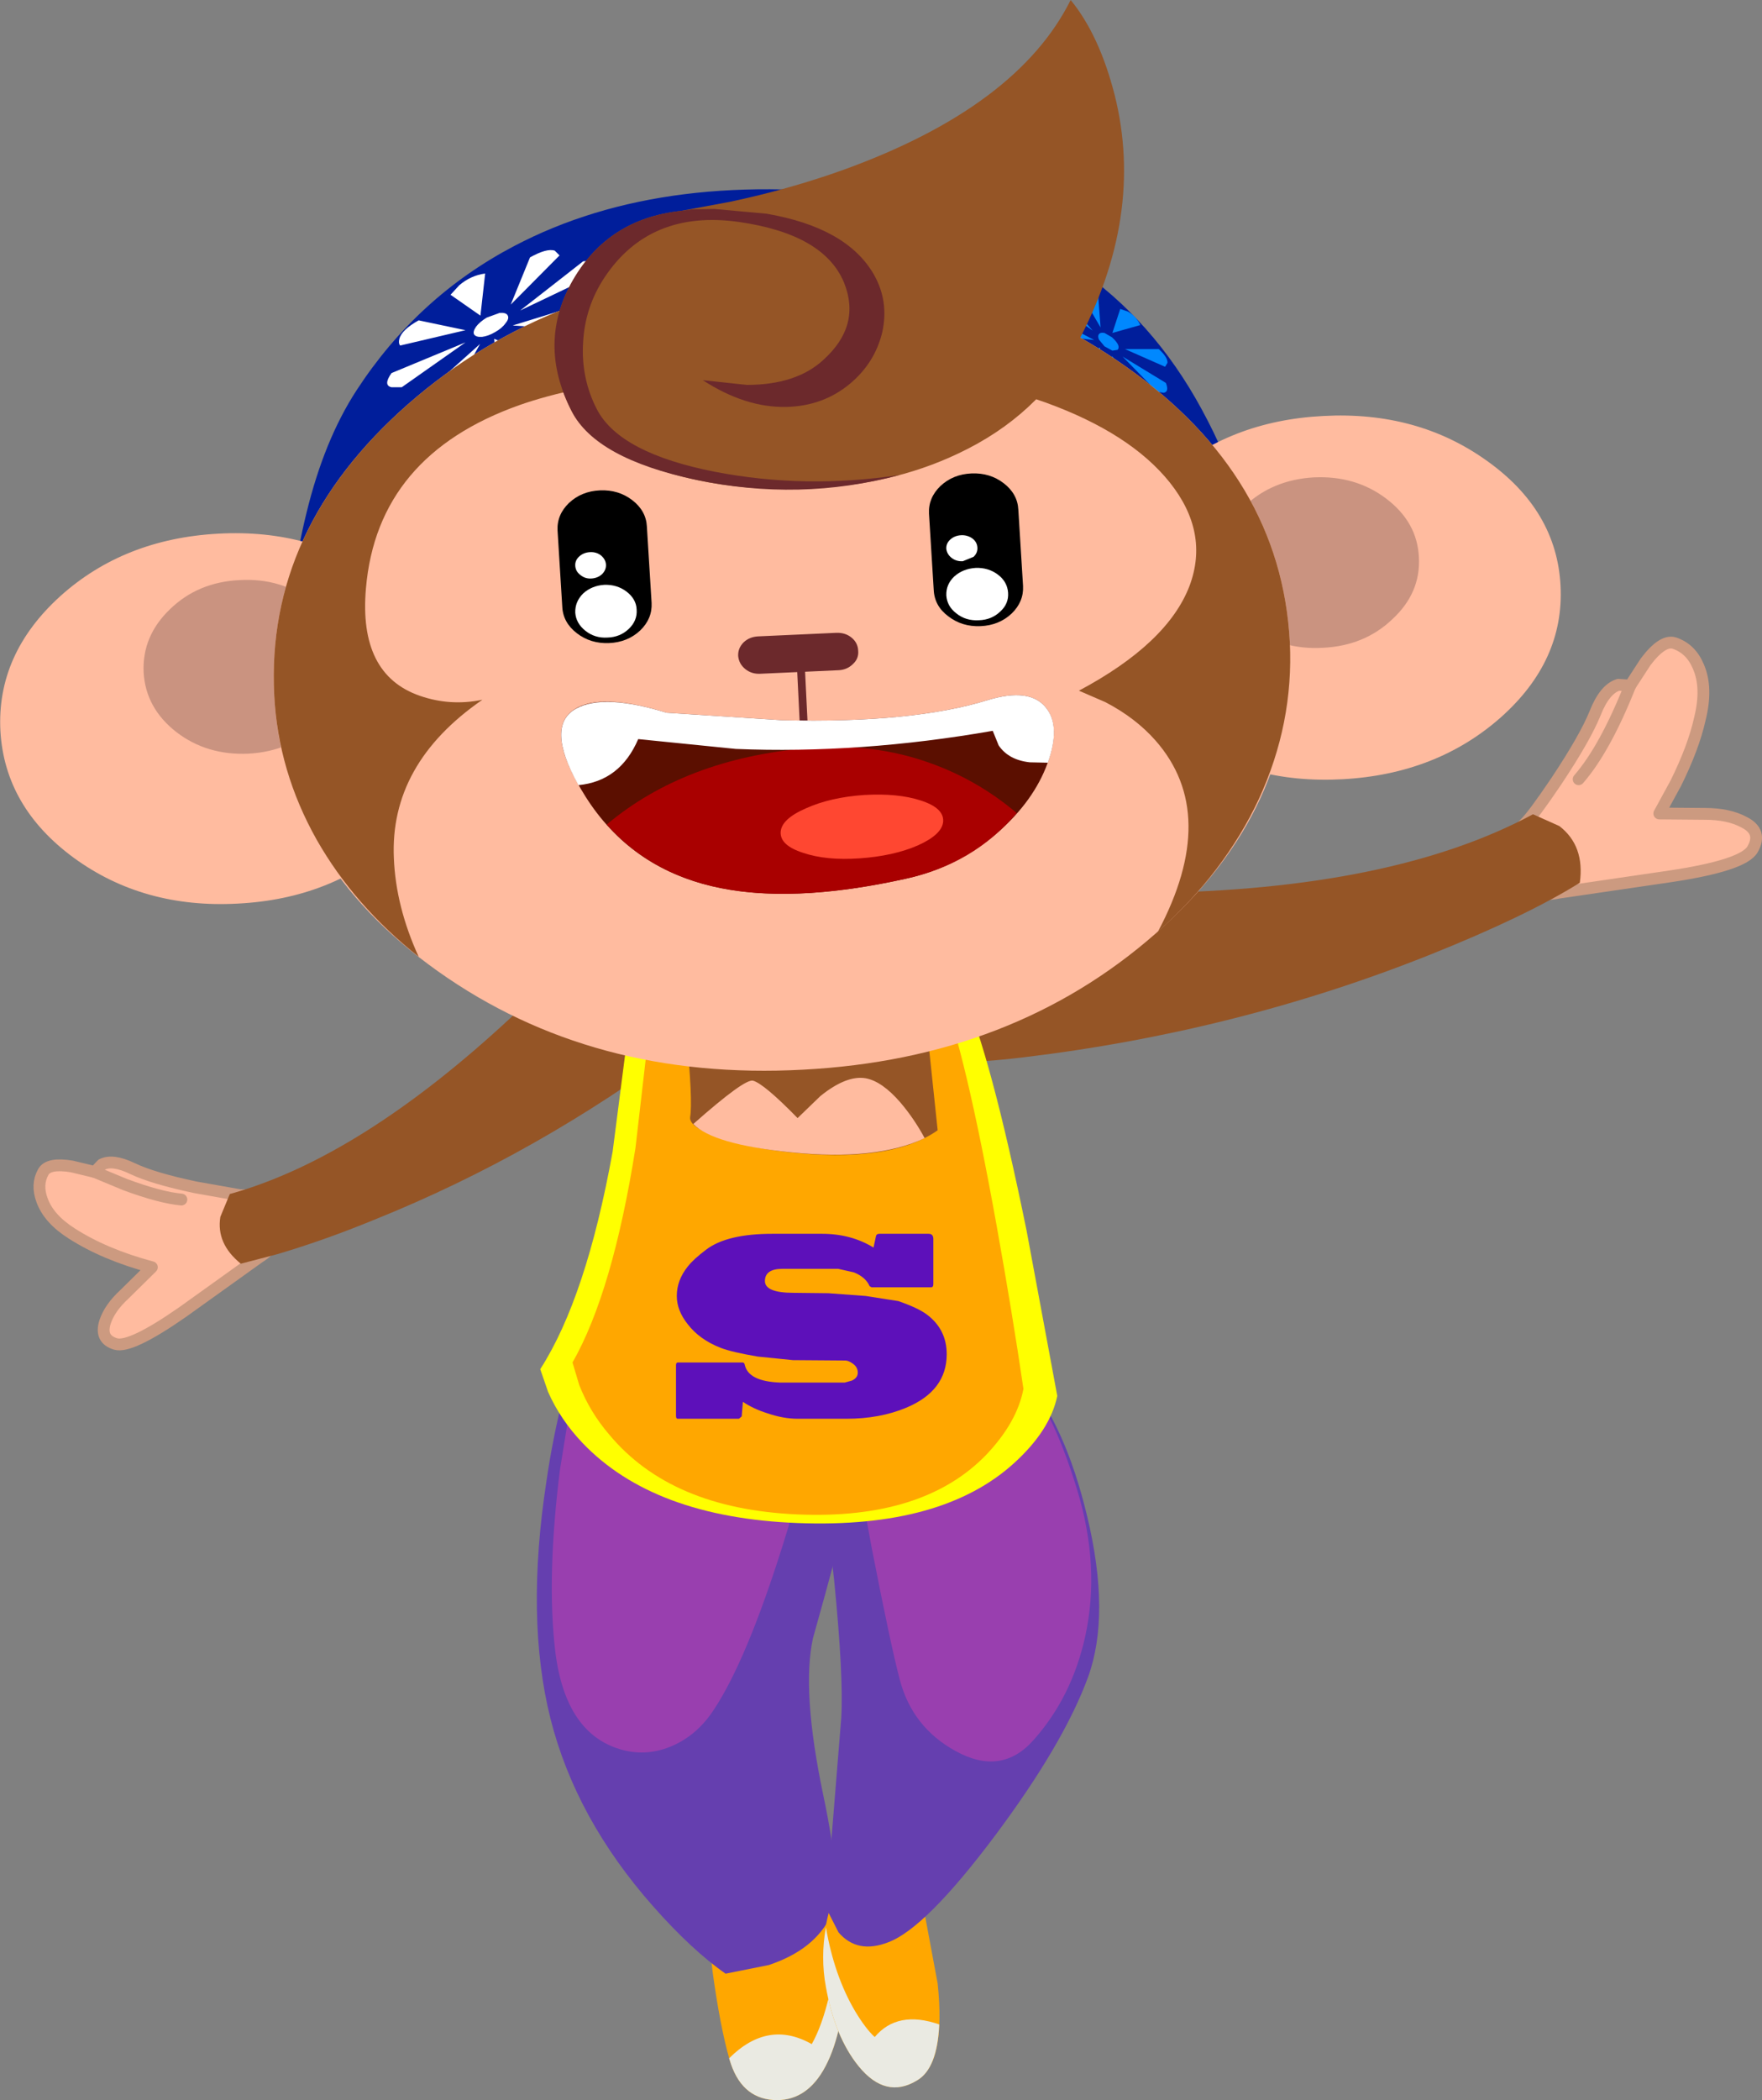
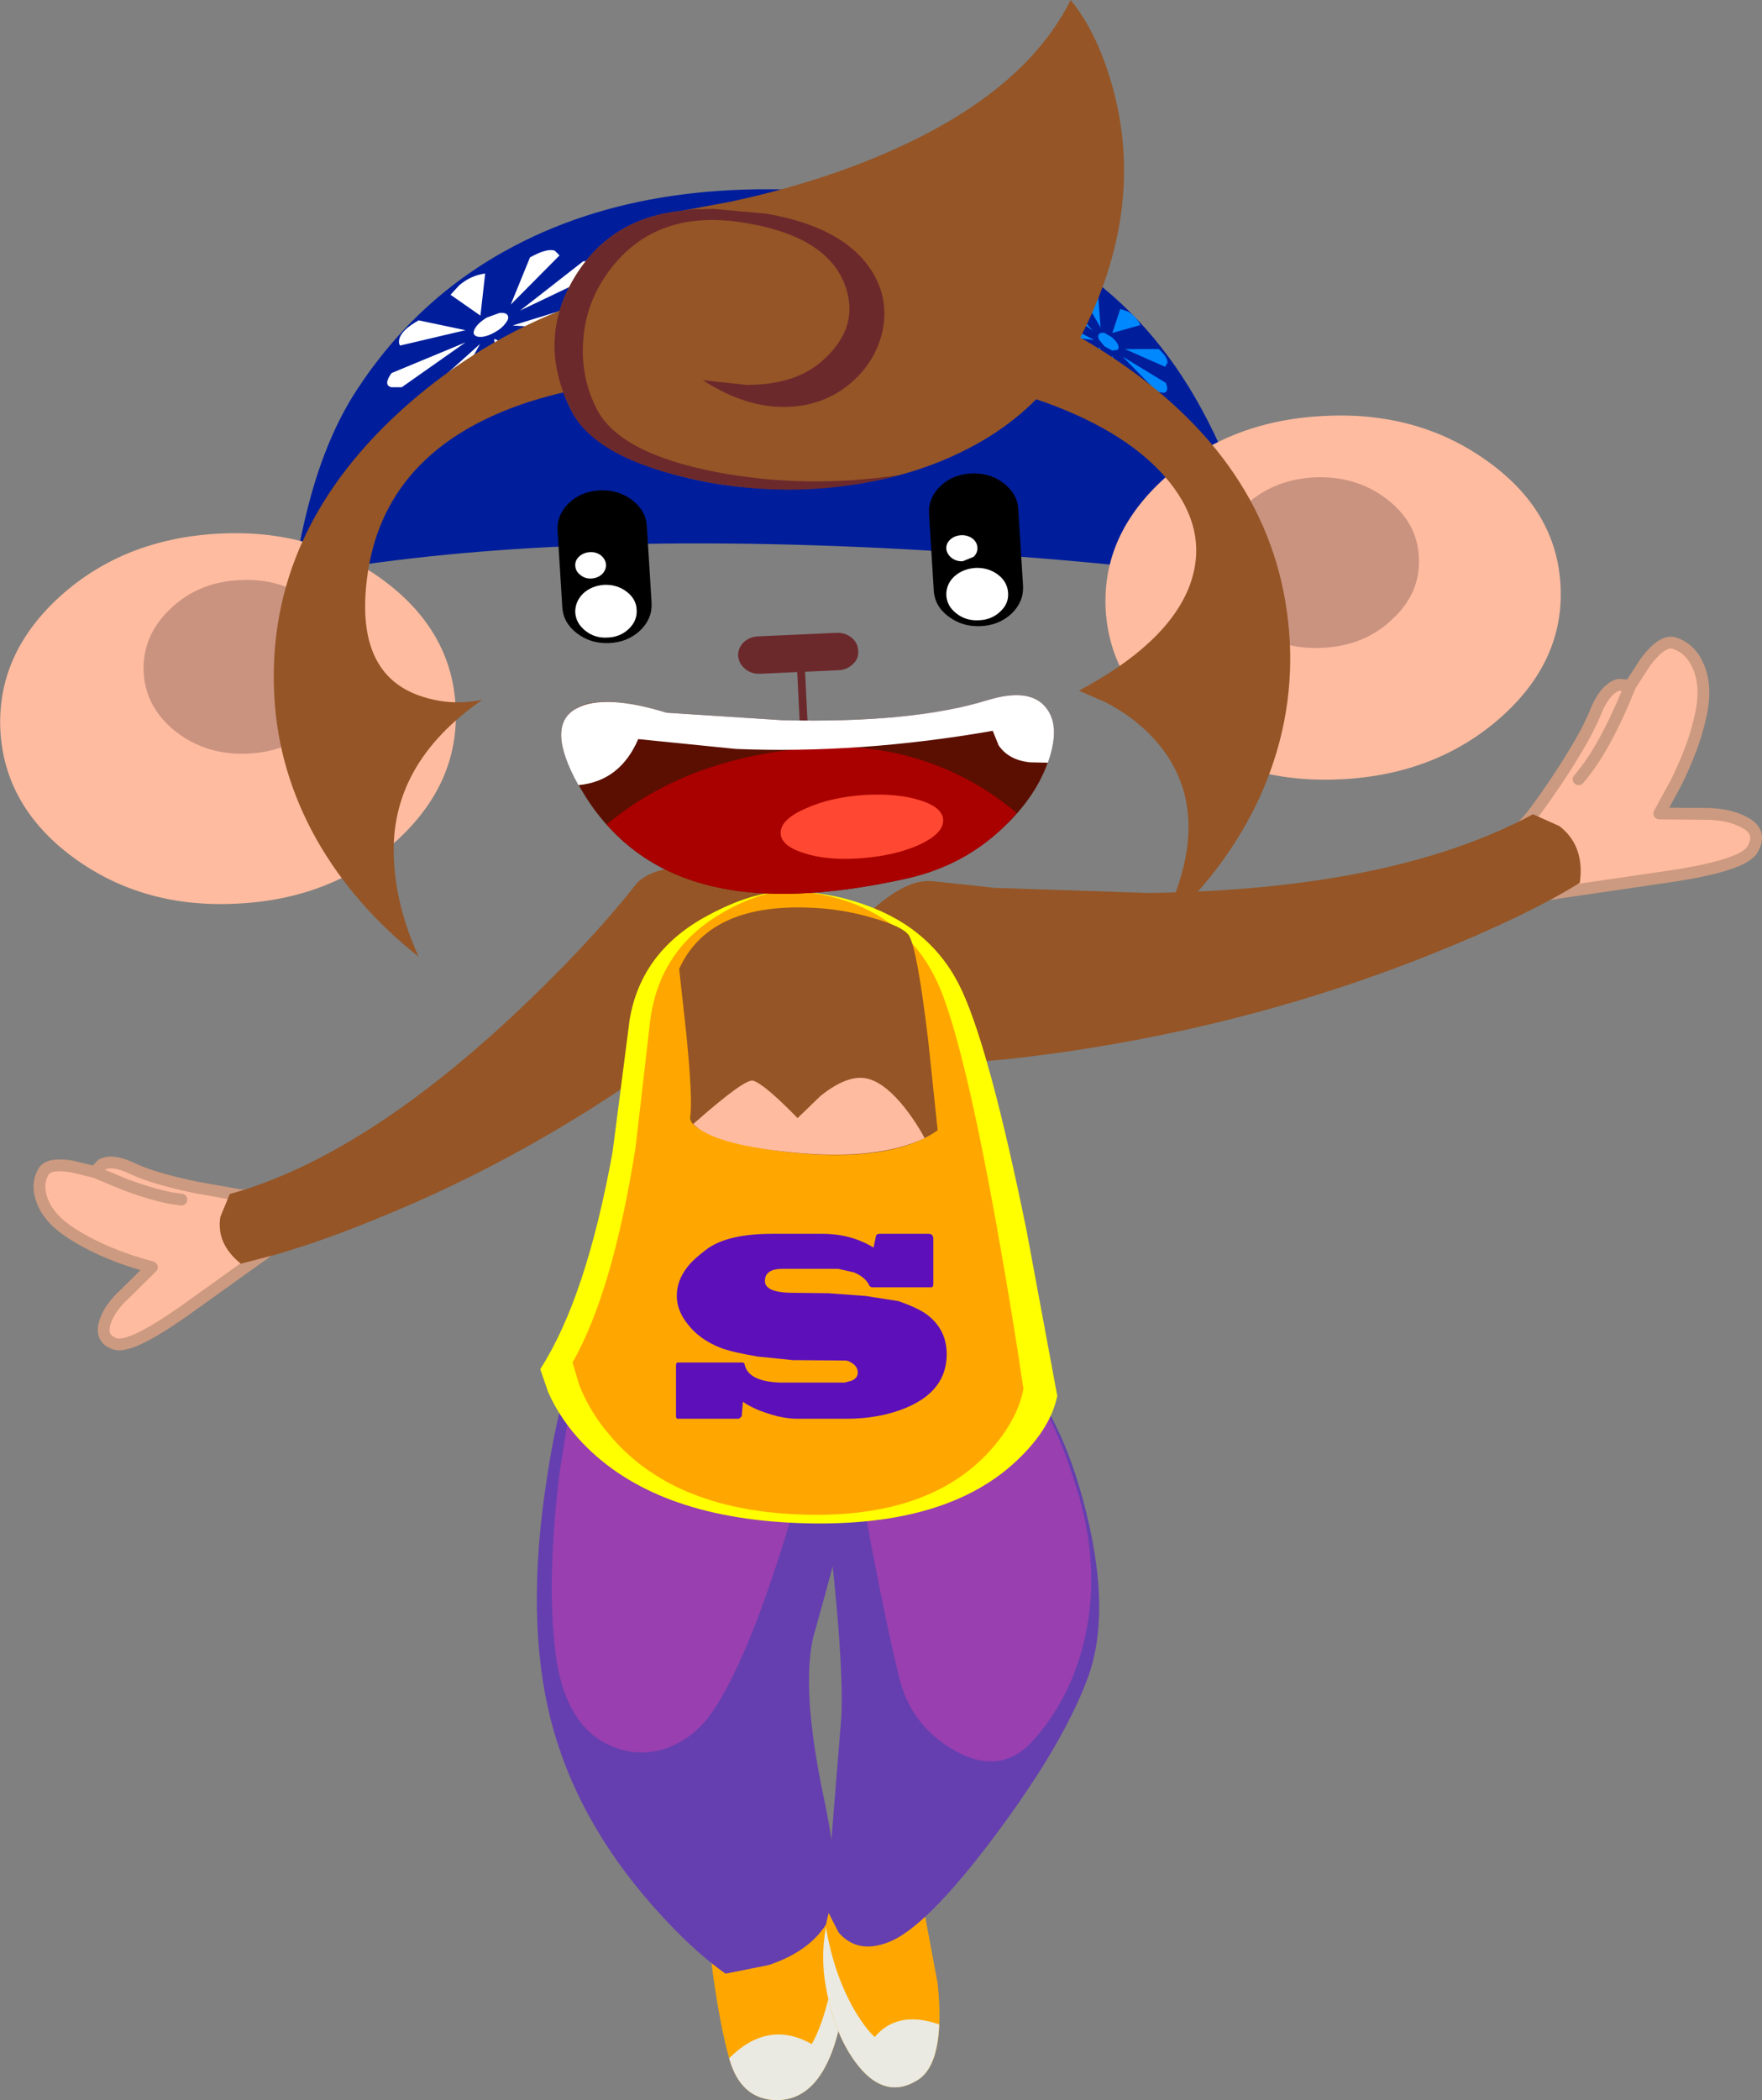
<svg xmlns="http://www.w3.org/2000/svg" height="266.8px" width="223.9px">
  <rect width="100%" height="100%" fill="#808080" stroke="none" />
  <g transform="matrix(1.0, 0.0, 0.0, 1.0, 14.9, 18.55)">
    <path d="M75.0 225.9 Q76.0 219.35 81.6 217.6 86.95 215.9 90.2 219.9 93.1 223.4 92.6 232.15 92.2 240.25 89.7 244.5 87.35 248.5 83.35 248.25 79.2 247.95 77.8 243.1 76.6 238.9 75.65 231.95 L75.0 225.9" fill="#ffa700" fill-rule="evenodd" stroke="none" />
    <path d="M89.7 244.5 Q87.35 248.5 83.35 248.25 79.2 247.95 77.8 243.1 L77.75 242.95 Q82.7 238.0 88.25 241.15 89.55 238.85 90.45 235.05 92.2 227.35 90.0 219.65 L90.2 219.9 Q93.1 223.4 92.6 232.15 92.2 240.25 89.7 244.5" fill="#eaeae2" fill-rule="evenodd" stroke="none" />
    <path d="M57.85 154.55 Q63.4 138.9 76.75 143.25 81.9 144.9 86.5 149.15 90.85 153.1 92.45 157.1 95.0 163.35 93.0 172.25 91.8 177.5 88.4 189.6 86.95 196.3 89.7 209.45 92.25 221.5 90.7 224.8 88.65 229.15 82.8 231.1 L77.3 232.2 Q73.0 229.2 68.1 223.65 58.25 212.5 55.05 199.8 51.85 187.05 54.55 169.55 55.35 164.05 56.7 158.75 L57.85 154.55" fill="#653faf" fill-rule="evenodd" stroke="none" />
    <path d="M58.15 156.45 Q60.3 147.9 65.55 145.25 69.95 143.0 75.8 145.15 80.85 146.95 84.95 151.0 88.9 154.9 88.95 157.7 89.1 163.3 84.6 177.65 80.0 192.3 75.85 198.6 73.75 201.85 70.55 203.25 67.45 204.6 64.3 203.8 56.95 201.9 55.65 191.2 54.55 181.8 56.25 168.2 L58.15 156.45" fill="#993faf" fill-rule="evenodd" stroke="none" />
    <path d="M102.45 223.8 L104.25 233.45 Q105.3 243.55 101.65 245.75 97.65 248.2 94.2 243.95 91.2 240.25 90.05 233.9 89.15 228.8 90.55 223.95 91.8 219.8 93.55 218.8 95.25 217.9 98.4 219.35 101.8 220.95 102.45 223.8" fill="#ffa700" fill-rule="evenodd" stroke="none" />
    <path d="M101.65 245.75 Q97.65 248.2 94.2 243.95 91.2 240.25 90.05 233.9 89.35 230.15 90.05 226.3 91.1 232.45 93.75 236.95 95.1 239.2 96.25 240.25 99.15 236.8 104.45 238.65 104.2 244.25 101.65 245.75" fill="#eaeae2" fill-rule="evenodd" stroke="none" />
    <path d="M92.9 161.8 Q95.65 157.9 100.05 155.55 104.35 153.3 108.5 153.4 112.8 153.5 115.2 156.3 120.45 162.4 123.25 174.1 126.25 186.6 123.35 194.55 120.25 203.0 111.55 214.65 102.75 226.4 98.0 228.2 94.05 229.75 91.65 226.95 L90.05 223.8 92.0 199.7 Q92.3 194.4 91.1 182.25 L89.85 171.15 Q89.85 166.1 92.9 161.8" fill="#653faf" fill-rule="evenodd" stroke="none" />
    <path d="M95.6 160.3 Q98.25 156.6 104.05 154.15 110.1 151.55 114.5 155.8 118.65 159.85 121.95 170.65 124.95 180.45 123.0 189.35 121.3 197.05 116.45 202.5 112.35 207.15 106.5 203.9 101.05 200.9 99.45 194.9 98.25 190.35 95.85 178.0 L93.75 166.55 Q93.35 163.4 95.6 160.3" fill="#993faf" fill-rule="evenodd" stroke="none" />
    <path d="M15.6 133.3 Q18.9 133.25 20.1 136.15 21.35 139.1 18.0 141.2 L8.3 148.15 Q1.7 152.75 -0.2 152.2 -2.25 151.6 -1.55 149.4 -0.95 147.6 0.9 145.9 L4.4 142.45 Q-1.6 140.85 -5.8 138.15 -8.7 136.3 -9.55 133.95 -10.3 131.95 -9.4 130.35 -8.75 129.15 -5.75 129.65 L-2.85 130.35 -1.95 129.4 Q-0.6 128.7 1.9 129.9 4.5 131.15 9.95 132.3 L15.6 133.3" fill="#ffbb9f" fill-rule="evenodd" stroke="none" />
    <path d="M15.6 133.3 L9.95 132.3 Q4.5 131.15 1.9 129.9 -0.6 128.7 -1.95 129.4 L-2.85 130.35 -5.75 129.65 Q-8.75 129.15 -9.4 130.35 -10.3 131.95 -9.55 133.95 -8.7 136.3 -5.8 138.15 -1.6 140.85 4.4 142.45 L0.9 145.9 Q-0.95 147.6 -1.55 149.4 -2.25 151.6 -0.2 152.2 1.7 152.75 8.3 148.15 L18.0 141.2 Q21.35 139.1 20.1 136.15 18.9 133.25 15.6 133.3 Z" fill="none" stroke="#cc9a80" stroke-linecap="round" stroke-linejoin="round" stroke-width="1.5" />
    <path d="M-2.85 130.35 L8.15 133.85 Q5.45 133.6 1.0 131.95 L-2.85 130.35" fill="#ffbb9f" fill-rule="evenodd" stroke="none" />
    <path d="M-2.85 130.35 L1.0 131.95 Q5.45 133.6 8.15 133.85" fill="none" stroke="#cc9a80" stroke-linecap="round" stroke-linejoin="round" stroke-width="1.5" />
    <path d="M65.95 93.75 Q67.8 91.65 73.1 91.5 78.5 91.35 81.9 93.55 85.95 96.15 84.3 100.8 82.3 106.45 72.05 114.15 53.45 128.05 32.7 136.4 26.25 139.05 20.3 140.8 L15.7 142.0 Q12.55 139.45 13.1 136.05 L14.3 133.15 Q30.85 128.55 50.05 110.7 59.65 101.75 65.95 93.75" fill="#955526" fill-rule="evenodd" stroke="none" />
    <path d="M201.1 72.8 Q200.3 76.4 198.05 80.95 L195.95 84.8 201.75 84.85 Q204.75 84.85 206.7 85.9 209.1 87.1 207.8 89.35 206.65 91.4 197.25 92.8 L183.25 94.85 Q178.65 95.8 177.35 92.25 176.05 88.8 178.85 86.1 179.9 85.1 182.9 80.65 186.55 75.15 187.8 72.05 189.0 69.0 190.75 68.45 L192.25 68.55 194.2 65.55 Q196.35 62.7 197.85 63.15 199.95 63.85 200.9 66.1 202.1 68.8 201.1 72.8" fill="#ffbb9f" fill-rule="evenodd" stroke="none" />
    <path d="M201.1 72.8 Q200.3 76.4 198.05 80.95 L195.95 84.8 201.75 84.85 Q204.75 84.85 206.7 85.9 209.1 87.1 207.8 89.35 206.65 91.4 197.25 92.8 L183.25 94.85 Q178.65 95.8 177.35 92.25 176.05 88.8 178.85 86.1 179.9 85.1 182.9 80.65 186.55 75.15 187.8 72.05 189.0 69.0 190.75 68.45 L192.25 68.55 194.2 65.55 Q196.35 62.7 197.85 63.15 199.95 63.85 200.9 66.1 202.1 68.8 201.1 72.8 Z" fill="none" stroke="#cc9a80" stroke-linecap="round" stroke-linejoin="round" stroke-width="1.5" />
    <path d="M192.25 68.55 Q189.05 76.6 185.7 80.45 L192.25 68.55" fill="#ffbb9f" fill-rule="evenodd" stroke="none" />
    <path d="M192.25 68.55 Q189.05 76.6 185.7 80.45" fill="none" stroke="#cc9a80" stroke-linecap="round" stroke-linejoin="round" stroke-width="1.5" />
    <path d="M103.6 93.4 L111.5 94.25 131.05 94.9 Q162.05 94.5 179.9 84.9 L183.25 86.4 Q186.5 88.9 185.85 93.6 179.05 97.85 166.8 102.75 142.25 112.55 115.0 115.8 100.0 117.6 93.65 114.45 88.45 111.8 89.75 106.35 90.9 101.65 95.65 97.3 100.3 93.05 103.6 93.4" fill="#955526" fill-rule="evenodd" stroke="none" />
    <path d="M65.1 111.05 Q66.55 102.25 75.15 97.7 80.75 94.7 85.15 94.7 90.25 94.7 95.0 96.4 103.8 99.5 107.4 107.45 110.95 115.25 115.55 137.8 L119.45 158.8 Q118.55 163.15 114.0 167.3 104.85 175.65 86.5 174.95 68.15 174.25 59.1 164.75 56.3 161.8 54.75 158.3 L53.75 155.4 Q59.6 146.3 62.95 127.75 L65.1 111.05" fill="#ffff00" fill-rule="evenodd" stroke="none" />
    <path d="M67.75 110.85 Q69.0 102.15 76.5 97.65 81.4 94.7 85.2 94.7 89.65 94.7 93.8 96.35 101.5 99.45 104.65 107.25 107.75 114.95 111.75 137.2 113.75 148.35 115.15 157.9 114.35 162.15 110.4 166.3 102.4 174.55 86.4 173.85 70.4 173.15 62.55 163.75 60.05 160.85 58.7 157.4 L57.85 154.55 Q62.95 145.6 65.85 127.3 L67.75 110.85" fill="#ffa700" fill-rule="evenodd" stroke="none" />
    <path d="M71.4 104.55 Q75.1 96.4 87.5 96.75 91.95 96.85 96.1 98.1 99.9 99.2 100.6 100.3 101.65 101.95 103.05 113.65 L104.25 125.05 Q98.2 129.3 85.0 127.8 79.8 127.2 76.25 125.9 72.6 124.6 72.8 123.35 73.15 121.25 72.3 112.7 L71.4 104.55" fill="#955526" fill-rule="evenodd" stroke="none" />
    <path d="M85.65 127.85 Q75.7 126.85 73.2 124.25 79.75 118.45 80.8 118.75 82.2 119.15 86.45 123.5 L89.35 120.7 Q92.7 118.0 95.15 118.45 97.2 118.85 99.5 121.5 101.25 123.55 102.6 126.05 96.45 128.95 85.65 127.85" fill="#ffbb9f" fill-rule="evenodd" stroke="none" />
    <path d="M89.55 138.2 Q93.25 138.2 96.1 139.95 L96.4 138.55 Q96.45 138.2 96.85 138.2 L103.1 138.2 Q103.7 138.2 103.7 138.85 L103.7 144.6 Q103.7 145.0 103.4 145.0 L95.85 145.0 95.6 144.85 Q95.1 143.7 93.6 143.1 L91.6 142.65 84.55 142.65 Q82.3 142.65 82.3 144.2 82.3 145.7 85.95 145.7 L90.35 145.75 95.1 146.1 99.25 146.75 Q101.7 147.6 102.8 148.4 105.4 150.3 105.4 153.5 105.4 158.15 100.25 160.3 96.9 161.7 92.65 161.7 L86.45 161.7 Q84.65 161.7 82.6 161.0 80.85 160.45 79.5 159.55 L79.35 161.4 79.0 161.7 71.2 161.7 Q71.0 161.7 71.0 161.3 L71.0 154.9 Q71.0 154.55 71.25 154.55 L79.45 154.55 Q79.7 154.55 79.75 154.9 80.25 156.95 84.2 157.1 L92.45 157.1 93.35 156.85 Q94.1 156.5 94.1 155.85 94.1 155.1 93.4 154.65 92.9 154.3 92.5 154.3 L85.85 154.25 81.4 153.8 Q78.15 153.25 76.7 152.7 74.0 151.65 72.5 149.7 71.1 147.95 71.1 146.1 71.1 144.1 72.5 142.35 73.25 141.4 74.85 140.2 77.5 138.2 83.25 138.2 L89.55 138.2" fill="#5d10ba" fill-rule="evenodd" stroke="none" />
    <path d="M144.7 55.45 Q127.15 52.8 103.1 51.4 55.0 48.55 22.6 54.6 22.9 51.25 24.05 46.6 26.3 37.35 30.4 31.05 38.15 19.15 50.45 12.7 69.75 2.55 98.25 6.7 125.45 10.65 137.8 33.45 144.0 44.85 144.7 55.45" fill="#001e9b" fill-rule="evenodd" stroke="none" />
    <path d="M133.25 30.1 Q133.7 31.25 132.95 31.35 L132.1 31.2 127.75 26.75 133.25 30.1 M132.35 25.8 Q133.5 26.85 133.45 27.55 L133.15 28.05 128.05 25.8 132.35 25.8 M129.8 31.6 L128.25 31.5 127.3 30.8 126.4 26.65 129.8 31.6 M118.85 19.85 L118.6 19.05 Q118.55 18.3 119.75 18.6 L123.95 23.45 118.85 19.85 M119.75 24.15 L118.9 23.3 Q118.15 22.35 118.7 21.8 L124.15 24.65 119.75 24.15 M122.5 28.0 L122.0 27.1 124.9 25.6 124.45 29.25 Q123.25 28.95 122.5 28.0 M124.75 23.9 Q124.95 23.65 125.45 23.75 L126.4 24.3 Q127.6 25.4 127.1 25.9 L126.45 26.0 125.45 25.45 124.75 24.6 Q124.55 24.15 124.75 23.9 M122.75 18.05 Q123.5 17.95 124.65 19.0 L124.95 23.05 122.2 18.35 122.75 18.05 M126.45 23.75 L127.45 20.7 128.45 21.05 Q129.5 21.65 130.0 22.75 L126.45 23.75" fill="#0088ff" fill-rule="evenodd" stroke="none" />
    <path d="M56.7 23.25 L50.25 22.8 59.35 20.0 Q59.8 20.95 58.3 22.2 L56.7 23.25 M42.8 31.1 L41.1 31.95 Q39.3 32.6 38.85 31.65 L46.1 25.15 42.8 31.1 M36.15 30.65 L34.85 30.65 Q33.75 30.4 34.85 28.85 L44.25 24.95 36.15 30.65 M35.95 25.35 Q35.7 25.05 35.85 24.5 36.15 23.35 38.3 22.15 L44.25 23.4 35.95 25.35 M49.95 28.75 L48.35 29.1 47.9 24.5 52.85 26.6 Q51.75 28.1 49.95 28.75 M45.35 23.95 Q45.15 23.6 45.6 22.95 46.05 22.35 46.95 21.8 L48.6 21.2 Q49.4 21.15 49.6 21.5 49.85 21.9 49.35 22.5 48.9 23.15 48.0 23.65 47.15 24.15 46.35 24.25 45.6 24.3 45.35 23.95 M43.45 17.7 Q44.9 16.45 46.75 16.2 L46.15 21.55 42.35 18.9 43.45 17.7 M59.2 14.65 Q61.1 14.4 60.8 15.5 L60.1 16.65 51.2 20.9 59.2 14.65 M52.45 14.15 Q54.6 12.95 55.6 13.3 L56.2 13.9 50.0 20.15 52.45 14.15" fill="#ffffff" fill-rule="evenodd" stroke="none" />
    <path d="M33.65 55.05 Q42.5 61.5 43.0 71.25 43.5 81.0 35.4 88.35 27.25 95.65 15.3 96.25 3.35 96.9 -5.5 90.45 -14.3 84.0 -14.85 74.3 -15.35 64.55 -7.25 57.2 0.85 49.9 12.85 49.25 24.8 48.6 33.65 55.05" fill="#ffbb9f" fill-rule="evenodd" stroke="none" />
    <path d="M28.9 65.5 Q29.15 70.05 25.6 73.45 22.0 76.9 16.7 77.2 11.4 77.45 7.5 74.45 3.6 71.4 3.35 66.85 3.15 62.25 6.7 58.85 10.25 55.4 15.55 55.15 20.85 54.85 24.75 57.9 28.7 60.95 28.9 65.5" fill="#ca9380" fill-rule="evenodd" stroke="none" />
    <path d="M174.05 40.0 Q182.9 46.3 183.4 55.85 183.9 65.4 175.8 72.6 167.65 79.8 155.7 80.45 143.75 81.1 134.95 74.8 126.15 68.45 125.6 58.9 125.1 49.35 133.2 42.1 141.35 34.9 153.25 34.3 165.2 33.65 174.05 40.0" fill="#ffbb9f" fill-rule="evenodd" stroke="none" />
    <path d="M139.9 53.6 Q139.7 49.15 143.25 45.75 146.8 42.4 152.05 42.1 157.35 41.85 161.25 44.8 165.2 47.8 165.4 52.25 165.65 56.75 162.05 60.1 158.5 63.5 153.2 63.75 147.95 64.05 144.05 61.1 140.15 58.1 139.9 53.6" fill="#ca9380" fill-rule="evenodd" stroke="none" />
-     <path d="M149.0 63.05 Q150.05 84.15 131.95 100.05 113.85 115.95 87.15 117.35 60.4 118.8 40.75 104.85 21.1 90.9 19.95 69.8 18.85 48.7 36.95 32.8 55.1 16.9 81.8 15.5 108.55 14.1 128.2 28.05 147.9 41.95 149.0 63.05" fill="#ffbb9f" fill-rule="evenodd" stroke="none" />
    <path d="M94.15 64.1 Q94.25 65.1 93.5 65.8 92.75 66.55 91.65 66.6 L81.7 67.05 Q80.6 67.1 79.8 66.45 79.0 65.8 78.9 64.8 78.85 63.8 79.6 63.05 80.35 62.35 81.45 62.3 L91.35 61.85 Q92.5 61.8 93.3 62.45 94.1 63.1 94.15 64.1" fill="#6c292c" fill-rule="evenodd" stroke="none" />
    <path d="M67.3 48.35 L67.9 58.05 Q68.0 60.05 66.45 61.55 64.85 63.05 62.5 63.15 60.15 63.25 58.4 61.9 56.65 60.55 56.55 58.55 L55.95 48.85 Q55.85 46.85 57.4 45.35 59.0 43.85 61.35 43.75 63.7 43.65 65.45 45.0 67.2 46.35 67.3 48.35" fill="#000000" fill-rule="evenodd" stroke="none" />
    <path d="M66.0 58.9 Q66.1 60.3 65.0 61.35 63.9 62.4 62.3 62.45 60.7 62.55 59.5 61.6 58.3 60.65 58.2 59.3 58.15 57.9 59.2 56.85 60.3 55.85 61.9 55.75 63.5 55.7 64.7 56.6 65.95 57.55 66.0 58.9" fill="#ffffff" fill-rule="evenodd" stroke="none" />
    <path d="M62.1 53.15 Q62.15 53.85 61.6 54.4 61.05 54.9 60.25 54.95 59.45 55.0 58.85 54.5 58.25 54.05 58.2 53.35 58.15 52.65 58.7 52.15 59.25 51.65 60.05 51.6 60.85 51.55 61.45 52.0 62.05 52.5 62.1 53.15" fill="#ffffff" fill-rule="evenodd" stroke="none" />
    <path d="M105.6 59.75 Q103.85 58.45 103.75 56.4 L103.15 46.7 Q103.05 44.7 104.6 43.2 106.2 41.7 108.55 41.6 110.9 41.5 112.65 42.85 114.4 44.2 114.5 46.2 L115.1 55.9 Q115.2 57.9 113.65 59.4 112.05 60.9 109.7 61.0 107.35 61.1 105.6 59.75" fill="#000000" fill-rule="evenodd" stroke="none" />
    <path d="M113.2 56.75 Q113.3 58.15 112.2 59.15 111.1 60.2 109.5 60.25 107.85 60.35 106.65 59.4 105.45 58.5 105.35 57.1 105.3 55.7 106.35 54.7 107.45 53.7 109.1 53.6 110.7 53.55 111.9 54.45 113.1 55.35 113.2 56.75" fill="#ffffff" fill-rule="evenodd" stroke="none" />
    <path d="M109.3 51.0 Q109.35 51.7 108.8 52.2 L107.45 52.75 Q106.65 52.8 106.05 52.35 105.45 51.9 105.35 51.2 105.3 50.5 105.85 50.0 106.4 49.5 107.2 49.45 108.0 49.4 108.65 49.85 109.25 50.3 109.3 51.0" fill="#ffffff" fill-rule="evenodd" stroke="none" />
    <path d="M86.85 65.7 L87.25 73.85" fill="none" stroke="#6c292c" stroke-linecap="butt" stroke-linejoin="miter-clip" stroke-miterlimit="4.0" stroke-width="1.0" />
    <path d="M69.8 72.0 L84.5 72.95 Q101.05 73.35 110.6 70.4 116.0 68.75 118.05 71.4 119.9 73.8 118.2 78.45 116.45 83.2 111.95 87.15 106.8 91.65 100.15 93.1 85.45 96.35 75.65 94.05 65.15 91.6 59.5 82.65 54.15 74.15 58.05 71.6 61.4 69.4 69.8 72.0" fill="#5b0f00" fill-rule="evenodd" stroke="none" />
    <path d="M77.85 94.5 Q68.1 92.9 62.2 86.2 72.15 77.85 87.65 76.5 96.05 75.75 103.45 78.45 109.4 80.6 114.3 84.75 108.75 91.25 100.15 93.1 87.05 96.0 77.85 94.5" fill="#a90000" fill-rule="evenodd" stroke="none" />
    <path d="M87.5 84.15 Q90.6 82.75 94.9 82.45 99.2 82.2 102.1 83.15 105.05 84.1 104.95 85.8 104.85 87.45 101.75 88.85 98.65 90.2 94.35 90.5 90.1 90.8 87.15 89.8 84.2 88.85 84.3 87.15 84.4 85.5 87.5 84.15" fill="#ff4731" fill-rule="evenodd" stroke="none" />
    <path d="M78.6 76.6 L66.2 75.35 Q63.9 80.7 58.6 81.2 54.35 73.6 58.35 71.45 61.85 69.55 69.8 72.0 L84.5 72.95 Q101.05 73.35 110.6 70.4 116.0 68.75 118.05 71.4 119.9 73.75 118.25 78.35 L115.95 78.3 Q113.25 78.0 112.0 76.15 L111.25 74.3 Q94.35 77.25 78.6 76.6" fill="#ffffff" fill-rule="evenodd" stroke="none" />
    <path d="M118.0 32.6 Q106.7 28.55 92.35 28.4 64.7 28.15 51.15 32.9 33.05 39.3 31.6 56.2 30.65 67.15 38.45 69.85 42.35 71.2 46.4 70.35 34.6 78.5 35.15 90.5 35.4 96.65 38.3 103.0 30.1 96.5 25.35 88.15 20.45 79.45 19.95 69.8 18.85 48.7 36.95 32.8 55.1 16.9 81.8 15.5 108.55 14.1 128.2 28.05 147.9 41.95 149.0 63.05 149.5 73.35 145.05 83.0 140.7 92.3 132.25 99.8 140.15 84.9 131.95 75.55 129.4 72.65 125.55 70.65 L122.2 69.2 Q133.45 63.2 136.25 55.9 138.8 49.1 133.75 42.75 128.75 36.5 118.0 32.6" fill="#955526" fill-rule="evenodd" stroke="none" />
    <path d="M126.75 -6.45 Q130.6 8.95 121.95 25.15 117.05 34.25 106.9 39.05 98.1 43.25 86.9 43.55 76.8 43.85 68.4 41.0 60.05 38.15 57.75 33.7 53.3 25.05 57.9 17.05 62.4 9.25 71.6 8.25 L77.8 7.1 Q85.4 5.5 92.35 3.0 114.4 -5.0 121.15 -18.55 124.8 -14.1 126.75 -6.45" fill="#955526" fill-rule="evenodd" stroke="none" />
    <path d="M97.2 23.7 Q96.25 27.6 93.05 30.25 89.65 33.05 85.0 33.15 79.8 33.25 74.4 29.75 L80.0 30.35 Q86.3 30.35 89.75 27.15 94.55 22.8 92.35 17.35 89.8 11.2 79.0 9.65 67.7 8.05 61.95 16.65 59.45 20.4 59.2 24.9 58.9 29.55 61.0 33.55 63.95 39.05 76.0 41.4 87.4 43.6 99.4 41.8 86.7 45.2 73.5 42.4 60.8 39.7 57.75 33.7 53.3 25.05 57.9 17.05 62.4 9.25 71.6 8.25 L73.0 8.05 75.9 8.0 82.5 8.6 Q92.65 10.35 96.1 16.25 98.1 19.7 97.2 23.7" fill="#6c292c" fill-rule="evenodd" stroke="none" />
  </g>
</svg>